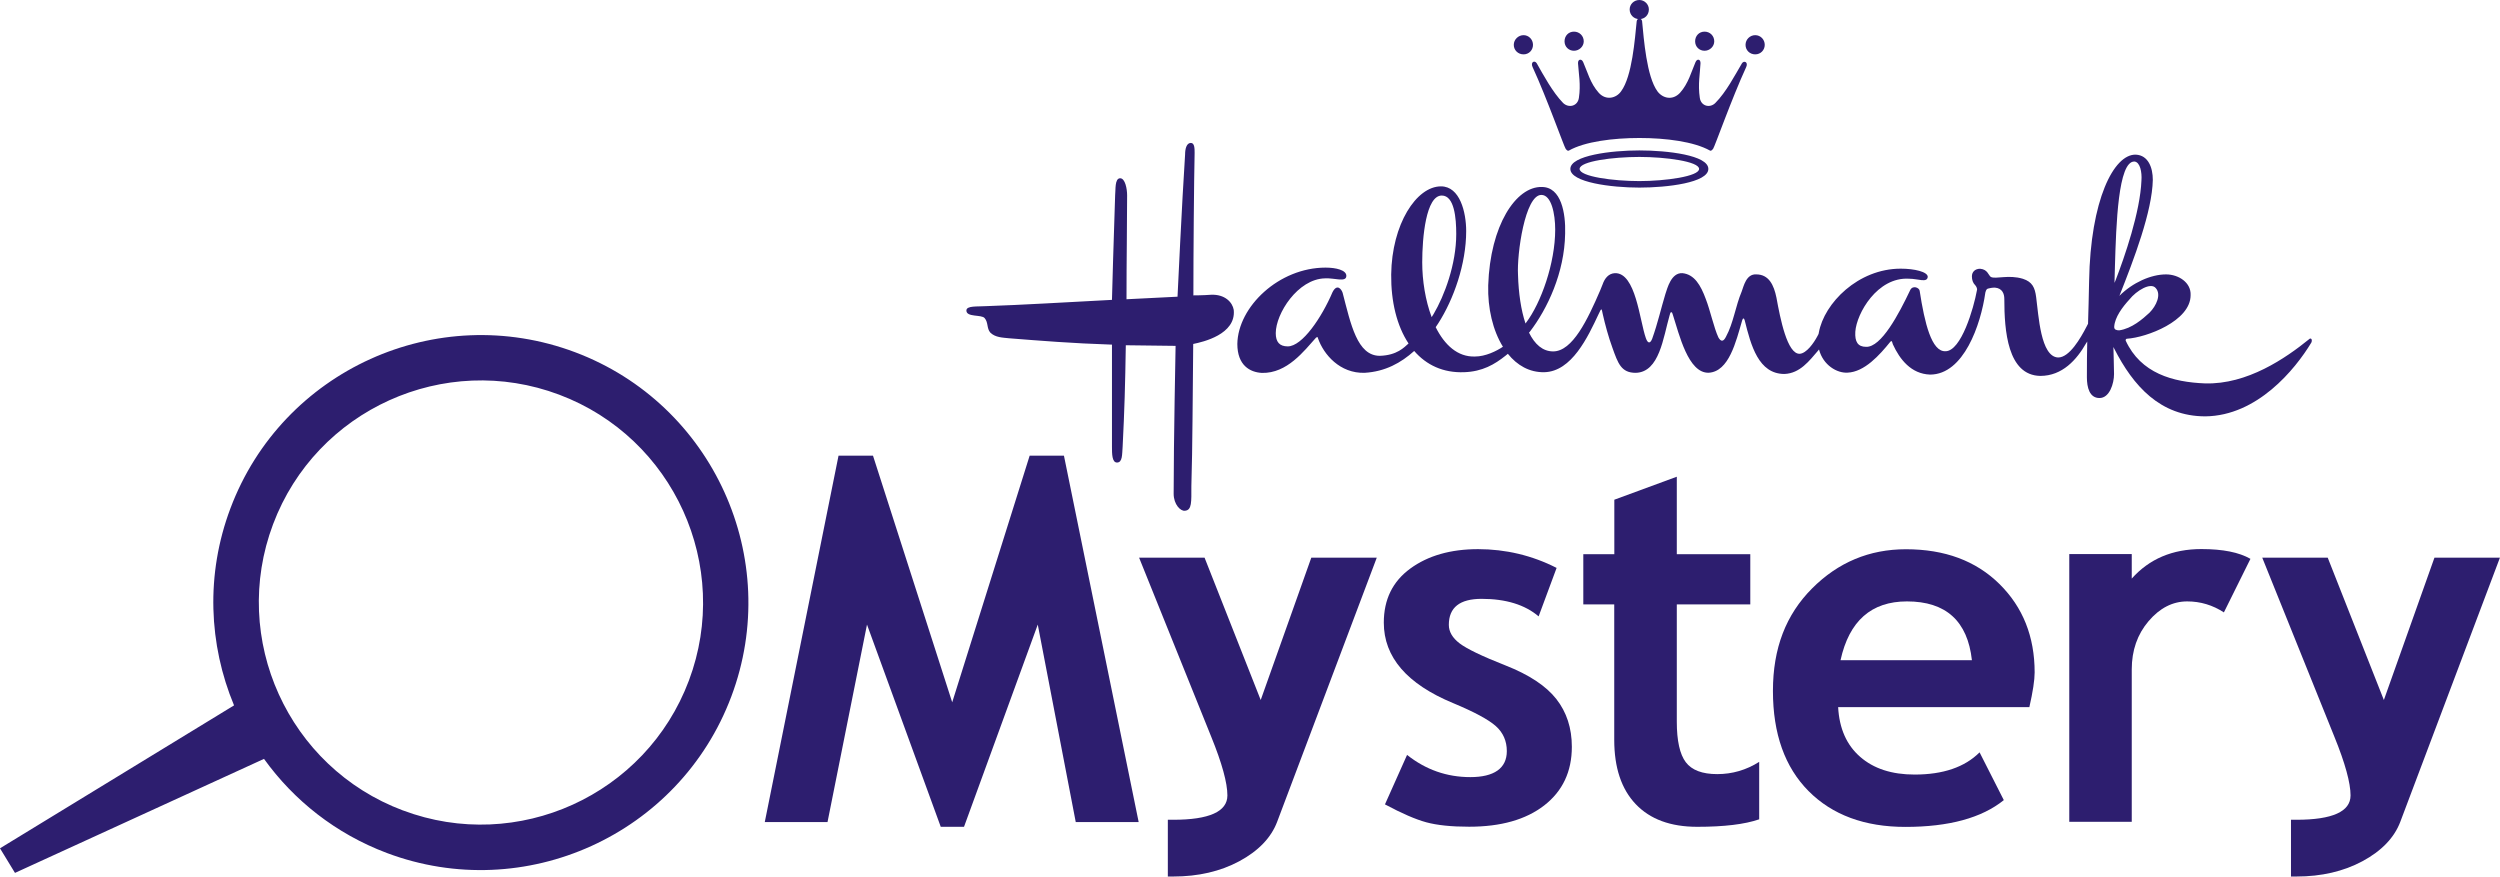
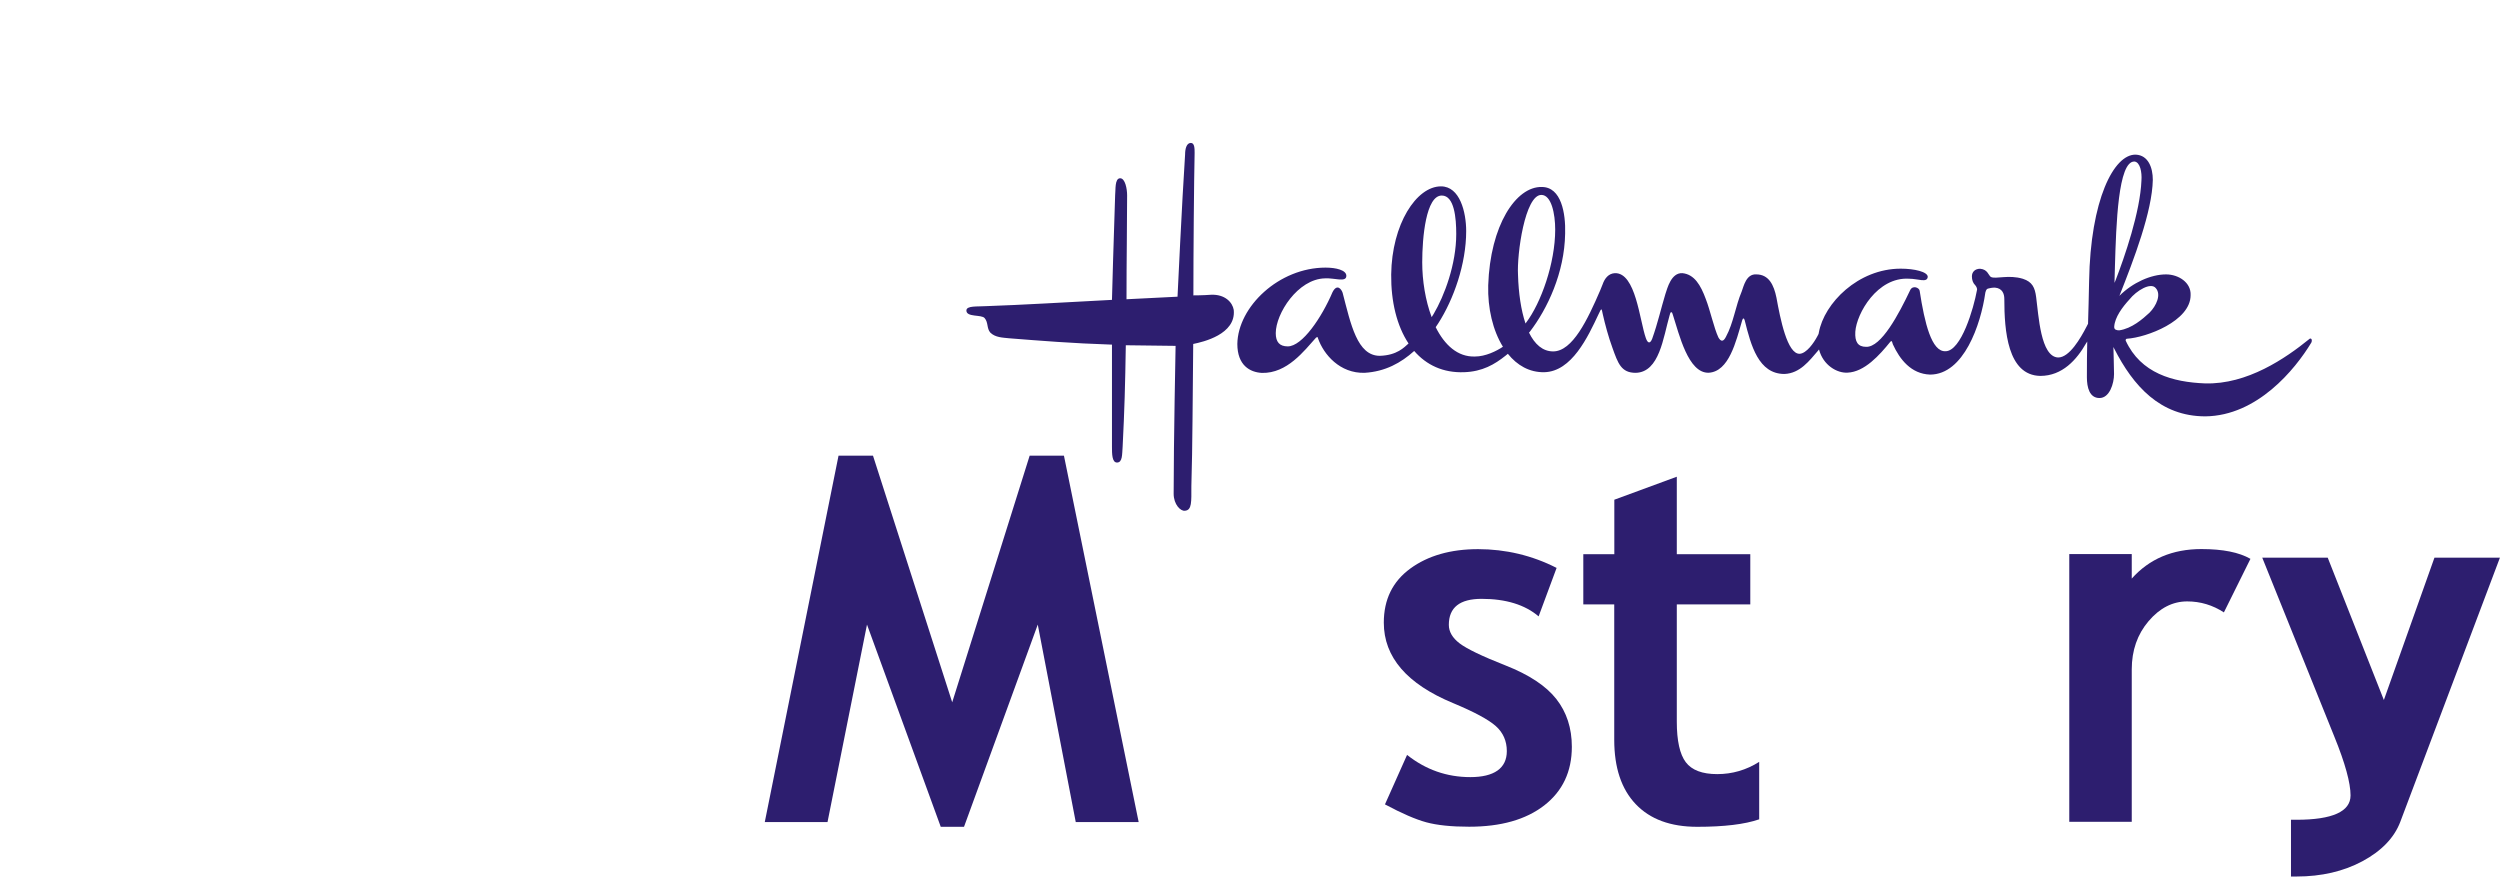
<svg xmlns="http://www.w3.org/2000/svg" id="Layer_1" data-name="Layer 1" viewBox="0 0 283.71 99.47">
  <defs>
    <style>
      .cls-1, .cls-2 {
        fill: #2d1e6f;
      }

      .cls-2 {
        stroke-width: 0px;
      }
    </style>
  </defs>
  <g>
    <path class="cls-2" d="M135.43,39.03c1.07-.22,4.86-1.08,4.58-3.86-.14-.86-1-1.79-2.58-1.72-.86.07-2,.07-2,.07,0-4.65.07-13.09.14-16.16,0-.5,0-1.14-.43-1.14-.5,0-.65.71-.65,1.29-.35,5.29-.86,16.16-.86,16.16l-5.79.29c0-4.58.07-8.44.07-11.8,0-.72-.22-1.93-.79-1.93-.64,0-.5,1.36-.57,1.93-.14,3.79-.36,11.87-.36,11.87-5.51.29-10.16.57-14.23.71-1.07.07-2.29-.07-2.29.5,0,.79,1.72.43,2.07.86.43.5.22,1.15.64,1.64.57.57,1.43.57,2.15.65,3.58.28,7.08.57,11.66.72v11.59c0,.79,0,1.79.57,1.79.64,0,.57-.93.64-1.79.21-4.15.29-7.01.36-11.52l5.65.07s-.22,10.92-.22,16.78c0,1.22.79,2.01,1.29,1.93.79-.07.72-1.01.72-2.79.14-4.58.14-10.13.21-16.14M262.04,38.5c-2.65,2.15-7.01,5.15-11.8,5.01-3.65-.14-7.3-1.14-9.01-4.86,0-.07,0-.21.15-.21,2.22-.14,7.22-2.01,7.22-4.94.07-1.43-1.36-2.36-2.79-2.36-1.71,0-3.79.93-5.29,2.43,1.65-4.15,3.72-9.58,3.79-13.16,0-1.36-.5-2.79-1.93-2.86-2.5-.07-5.15,5.15-5.3,14.37-.03,1.8-.08,3.3-.12,4.82-.06.11-.13.25-.16.31-.69,1.34-1.95,3.52-3.23,3.52-2-.07-2.22-4.79-2.5-6.86-.14-1.07-.43-1.72-1.5-2.07-1.64-.5-3.07.07-3.64-.21-.29-.21-.36-.86-1.22-.93-.57,0-.93.36-.93.86,0,.41.12.75.36.99.02.01.04.05.06.07.02.03.23.3.15.53-.36,2-1.78,6.91-3.57,6.91-1.57.07-2.36-3.15-2.93-6.87-.07-.36-.79-.64-1.07-.07-1.29,2.72-3.29,6.51-5.01,6.44-.93,0-1.29-.57-1.22-1.72.14-2.07,2.5-6.22,6.08-6.01,1.07,0,2.07.5,2.14-.21,0-.57-1.5-.93-3.07-.93-4.82,0-8.69,3.91-9.29,7.26-.01.05-.02.1-.03.15-.04.08-.09.18-.13.25-.43.81-1.24,1.94-2,2-1.43.07-2.22-4.01-2.65-6.37-.29-1.43-.86-2.64-2.29-2.64-1.15-.07-1.43,1.36-1.65,1.93-.72,1.71-.93,3.57-1.79,5.15-.29.58-.57.58-.86.07-.5-1.07-.93-3.08-1.43-4.36-.58-1.57-1.29-2.79-2.65-2.93-1.28-.07-1.71,1.72-1.93,2.36-.5,1.64-.86,3.29-1.5,5.08-.22.57-.5.57-.72-.07-.71-2-1.14-7.44-3.51-7.37-.71.03-1.16.58-1.4,1.28-.1.26-.22.54-.27.67-1.43,3.32-3.14,6.93-5.34,6.93-1.19,0-2.09-.81-2.74-2.13.04-.04.08-.09.1-.11,1.98-2.58,3.93-6.68,4-11.13.07-2.29-.43-5.29-2.65-5.29-2.93-.07-5.86,4.36-6.08,11.16-.07,2.59.52,5.12,1.67,6.97-.72.49-1.98,1.11-3.17,1.11-1.97.07-3.46-1.32-4.46-3.33.09-.14.22-.33.3-.45,1.74-2.72,3.16-6.72,3.16-10.45,0-2.15-.71-5.08-2.86-5.08-2.79,0-5.58,4.29-5.65,10.01-.03,3.06.64,5.82,1.97,7.82-.5.44-1.3,1.34-3.26,1.4-2.57,0-3.29-3.58-4.22-7.15-.14-.43-.64-1.07-1.15-.07-1.22,2.86-3.43,6.15-5.08,6.15-.93,0-1.36-.5-1.36-1.5,0-2.22,2.5-6.15,5.58-6.22,1.07-.07,2.43.5,2.43-.29,0-.64-1.15-.93-2.36-.93-5.29,0-9.94,4.44-10.01,8.66,0,2.43,1.43,3.22,2.79,3.29,2.86.07,4.79-2.5,6.15-4.01.14-.07.21-.07.21.07.64,1.86,2.5,4.01,5.29,3.93,2.35-.14,4.13-1.13,5.63-2.48,1.38,1.59,3.28,2.5,5.67,2.41,2.08-.07,3.46-.89,4.69-1.87.06-.05.18-.14.27-.22,1.05,1.31,2.45,2.12,4.13,2.09,3.12-.07,4.95-4,6.17-6.6.07-.14.13-.28.2-.41.1-.18.15-.13.18,0,.03.14.05.27.09.42.26,1.16.65,2.6,1.09,3.8.64,1.79,1,2.86,2.65,2.86,2.7-.07,3.12-4.02,3.85-6.54.03-.09.05-.17.08-.26.05-.11.17-.1.21,0,.03.07.05.15.08.23.71,2.18,1.73,6.64,4.07,6.56,2.29-.14,3.08-3.5,3.79-5.94.08-.29.22-.29.29,0,.71,2.86,1.57,6.08,4.51,6.08,1.77-.07,2.83-1.51,3.8-2.63.03-.04.08-.1.12-.15.47,1.8,2.06,2.7,3.23,2.63,1.93-.07,3.65-2,4.86-3.5.21-.22.21.07.29.28.79,1.72,2.07,3.36,4.22,3.44,3.83,0,5.76-5.68,6.27-9.26,0-.03.03-.14.03-.12,0,.02.05-.26.19-.34.03-.01.07-.03.09-.04.2-.05.43-.11.78-.11.86.07,1.07.72,1.07,1.29,0,3.58.36,8.66,4.08,8.73,2.51,0,4.14-1.84,5.21-3.72.02-.03.07-.1.12-.18-.03,1.22-.04,2.52-.04,4.05,0,1.15.29,2.36,1.43,2.36s1.65-1.64,1.65-2.72c0-1-.06-2.12-.07-3.07.05.09.09.17.1.2,2.14,4.2,5.2,7.67,10.34,7.67,5.87-.07,10.16-5.29,12.02-8.37.14-.29,0-.64-.29-.36M162.47,35.99c-.71-1.89-1.07-4.14-1.07-6.22,0-2.86.43-7.58,2.22-7.58,1.43,0,1.64,2.57,1.64,4.36,0,3.44-1.34,7.01-2.57,9.09-.06.1-.15.24-.22.35M173.12,36.71c-.51-1.52-.79-3.45-.85-5.51-.14-2.36.79-9.08,2.65-9.08,1.14,0,1.57,2.15,1.57,3.93,0,3.82-1.61,8.34-3.31,10.58,0,.02-.04.05-.06.08M240.01,30.27c.14-4.79.36-12.01,2.22-11.94.64.07.86,1.21.79,2.15-.14,3.57-1.92,8.71-2.94,11.34-.01.03-.06.14-.12.28.01-.58.03-1.18.05-1.82M239.93,37.14v-.07c.07-1.07.93-2.22,1.72-3.08.79-1,2.43-2,3-1.29.64.72.07,2-.72,2.79-.78.72-2,1.79-3.43,2-.28,0-.57-.07-.57-.36" />
-     <path class="cls-1" d="M187.12,1.07c0-.58-.49-1.07-1.08-1.07-.62,0-1.1.49-1.1,1.07,0,.62.48,1.1,1.1,1.1s1.08-.48,1.08-1.1M194.54,4.69c0-.62-.48-1.1-1.1-1.1s-1.07.48-1.07,1.1.48,1.07,1.07,1.07,1.1-.48,1.1-1.07M179.73,4.69c0-.62-.49-1.1-1.11-1.1s-1.07.48-1.07,1.1.48,1.07,1.07,1.07,1.11-.48,1.11-1.07M200.27,5.09c0-.61-.48-1.1-1.08-1.1s-1.1.49-1.1,1.1.48,1.08,1.1,1.08,1.08-.49,1.08-1.08M173.97,5.09c0-.61-.48-1.1-1.07-1.1s-1.11.49-1.11,1.1.49,1.08,1.11,1.08,1.07-.49,1.07-1.08M198.17,7.6c.25-.56-.26-.77-.49-.41-.77,1.3-1.79,3.27-3.02,4.5-.61.61-1.63.36-1.76-.59-.23-1.54.03-2.77.08-3.91.02-.49-.39-.57-.57-.13-.46,1.05-.79,2.4-1.76,3.48-.85.9-1.97.62-2.56-.18-1.23-1.69-1.54-5.93-1.74-7.96-.05-.38-.56-.38-.61,0-.21,2.02-.51,6.26-1.77,7.96-.56.8-1.72,1.07-2.53.18-.97-1.07-1.3-2.43-1.77-3.48-.18-.44-.62-.36-.59.13.07,1.14.33,2.4.1,3.91-.13.95-1.15,1.2-1.79.59-1.2-1.23-2.25-3.2-2.99-4.5-.23-.39-.74-.16-.48.41,1.66,3.61,3.58,9.06,3.76,9.29.15.2.25.25.36.2,1.79-1.02,5.02-1.43,8.01-1.43s6.19.41,8.01,1.43c.1.05.18,0,.35-.2.18-.23,2.1-5.68,3.76-9.29M186.04,17.07c-3.17,0-7.83.57-7.83,2.1s4.66,2.12,7.83,2.12,7.83-.56,7.83-2.12-4.66-2.1-7.83-2.1M186.04,20.55c-2.97,0-6.78-.51-6.78-1.38s3.81-1.36,6.78-1.36,6.78.51,6.78,1.36-3.84,1.38-6.78,1.38" />
  </g>
  <g>
    <g>
      <path class="cls-2" d="M129.23,93.29h-7.15l-4.31-22.41-8.37,22.95h-2.64l-8.37-22.95-4.48,22.41h-7.12l8.37-41.58h3.91l8.99,27.99,8.79-27.99h3.89l8.48,41.58Z" />
-       <path class="cls-2" d="M133.16,99.47h-.63v-6.44h.63c4.07,0,6.13-.93,6.13-2.76,0-1.41-.61-3.65-1.83-6.65l-8.19-20.33h7.43l6.37,16.15,5.74-16.15h7.43l-11.3,29.96c-.68,1.81-2.13,3.32-4.31,4.49-2.14,1.15-4.65,1.73-7.47,1.73Z" />
      <path class="cls-2" d="M157.16,91.31l2.52-5.64c2.12,1.68,4.51,2.52,7.18,2.52s4.14-.98,4.14-2.95c0-1.15-.42-2.1-1.25-2.84-.83-.74-2.45-1.61-4.85-2.61-5.24-2.17-7.86-5.22-7.86-9.13,0-2.63,1-4.67,3.01-6.14,2-1.46,4.57-2.2,7.69-2.2s6.13.71,8.91,2.13l-2.04,5.5c-1.55-1.32-3.71-1.99-6.47-1.99-2.48,0-3.72.98-3.72,2.95,0,.78.41,1.48,1.22,2.1.81.62,2.55,1.46,5.22,2.51,2.67,1.05,4.59,2.32,5.76,3.81,1.17,1.49,1.76,3.3,1.76,5.42,0,2.82-1.05,5.03-3.13,6.65-2.09,1.62-4.93,2.42-8.52,2.42-2.02,0-3.64-.17-4.86-.5-1.22-.33-2.78-1.01-4.69-2.03Z" />
      <path class="cls-2" d="M183.2,68.59h-3.52v-5.7h3.52v-6.18l7.09-2.61v8.79h8.34v5.7h-8.34v13.3c0,2.17.34,3.71,1.02,4.61.68.9,1.87,1.35,3.57,1.35s3.29-.46,4.76-1.39v6.52c-1.65.57-3.99.85-7.03.85s-5.35-.86-6.98-2.57c-1.63-1.71-2.44-4.15-2.44-7.3v-15.37Z" />
-       <path class="cls-2" d="M230.3,80.25h-21.7c.13,2.42.96,4.3,2.5,5.64,1.53,1.34,3.59,2.01,6.18,2.01,3.23,0,5.69-.84,7.37-2.52l2.75,5.42c-2.5,2.02-6.22,3.04-11.17,3.04-4.63,0-8.3-1.36-10.99-4.07s-4.04-6.5-4.04-11.36,1.48-8.66,4.44-11.63c2.96-2.97,6.51-4.45,10.65-4.45,4.41,0,7.94,1.31,10.61,3.94s4,5.98,4,10.04c0,.87-.2,2.18-.6,3.94ZM208.86,74.92h14.92c-.49-4.44-2.95-6.67-7.37-6.67-4.05,0-6.56,2.22-7.54,6.67Z" />
      <path class="cls-2" d="M252.38,69.5c-1.27-.83-2.66-1.25-4.17-1.25-1.65,0-3.11.75-4.38,2.24s-1.91,3.32-1.91,5.47v17.3h-7.09v-30.38h7.09v2.78c1.99-2.23,4.62-3.35,7.91-3.35,2.42,0,4.27.37,5.56,1.11l-3.01,6.07Z" />
      <path class="cls-2" d="M260.62,99.47h-.63v-6.44h.63c4.07,0,6.13-.93,6.13-2.76,0-1.41-.61-3.65-1.83-6.65l-8.19-20.33h7.43l6.37,16.15,5.74-16.15h7.43l-11.3,29.96c-.68,1.81-2.13,3.32-4.31,4.49-2.14,1.15-4.65,1.73-7.47,1.73Z" />
    </g>
-     <path class="cls-2" d="M1.7,99.06l28.26-12.94c3.38,4.7,8.13,8.49,13.94,10.68,15.66,5.89,33.2-2.08,39.09-17.75,5.89-15.66-2.07-33.19-17.73-39.08-15.68-5.89-33.22,2.05-39.11,17.72-2.83,7.52-2.46,15.47.41,22.36L0,96.27l1.7,2.79ZM45.72,91.97c-13.02-4.89-19.63-19.46-14.73-32.48,4.89-13,19.45-19.6,32.47-14.7,13,4.89,19.6,19.44,14.72,32.44-4.89,13.02-19.45,19.63-32.45,14.74Z" />
  </g>
</svg>